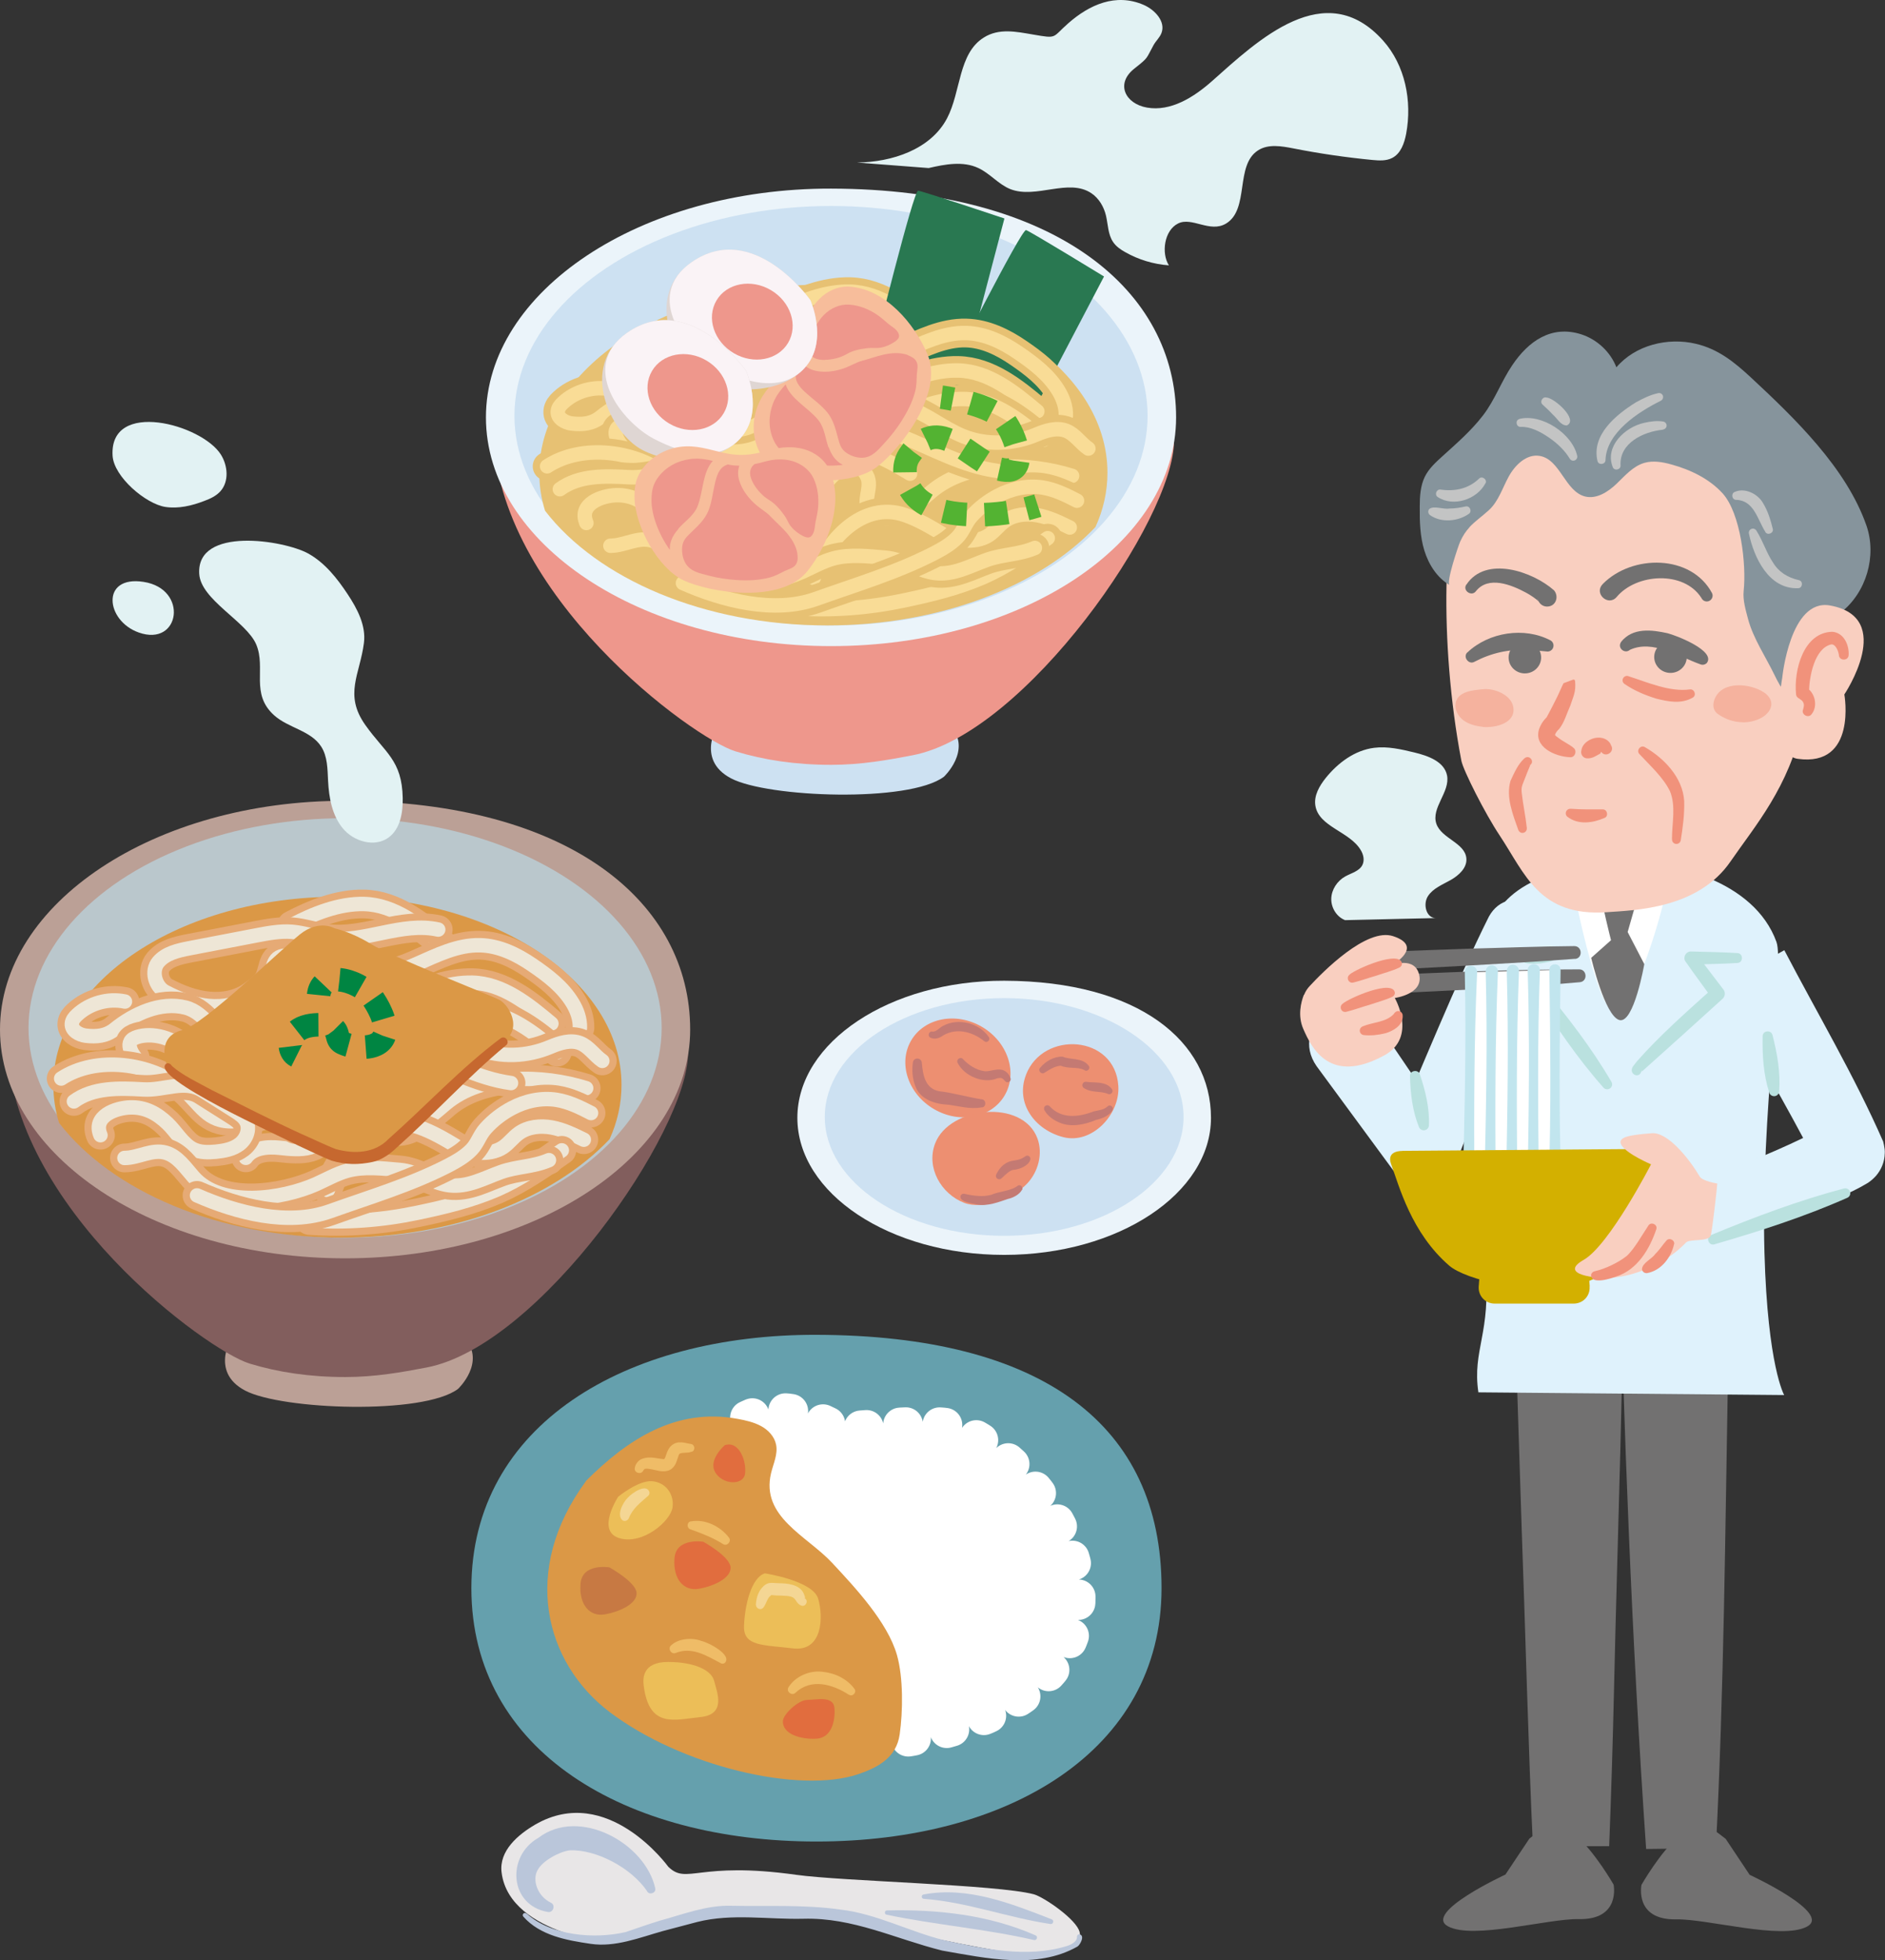
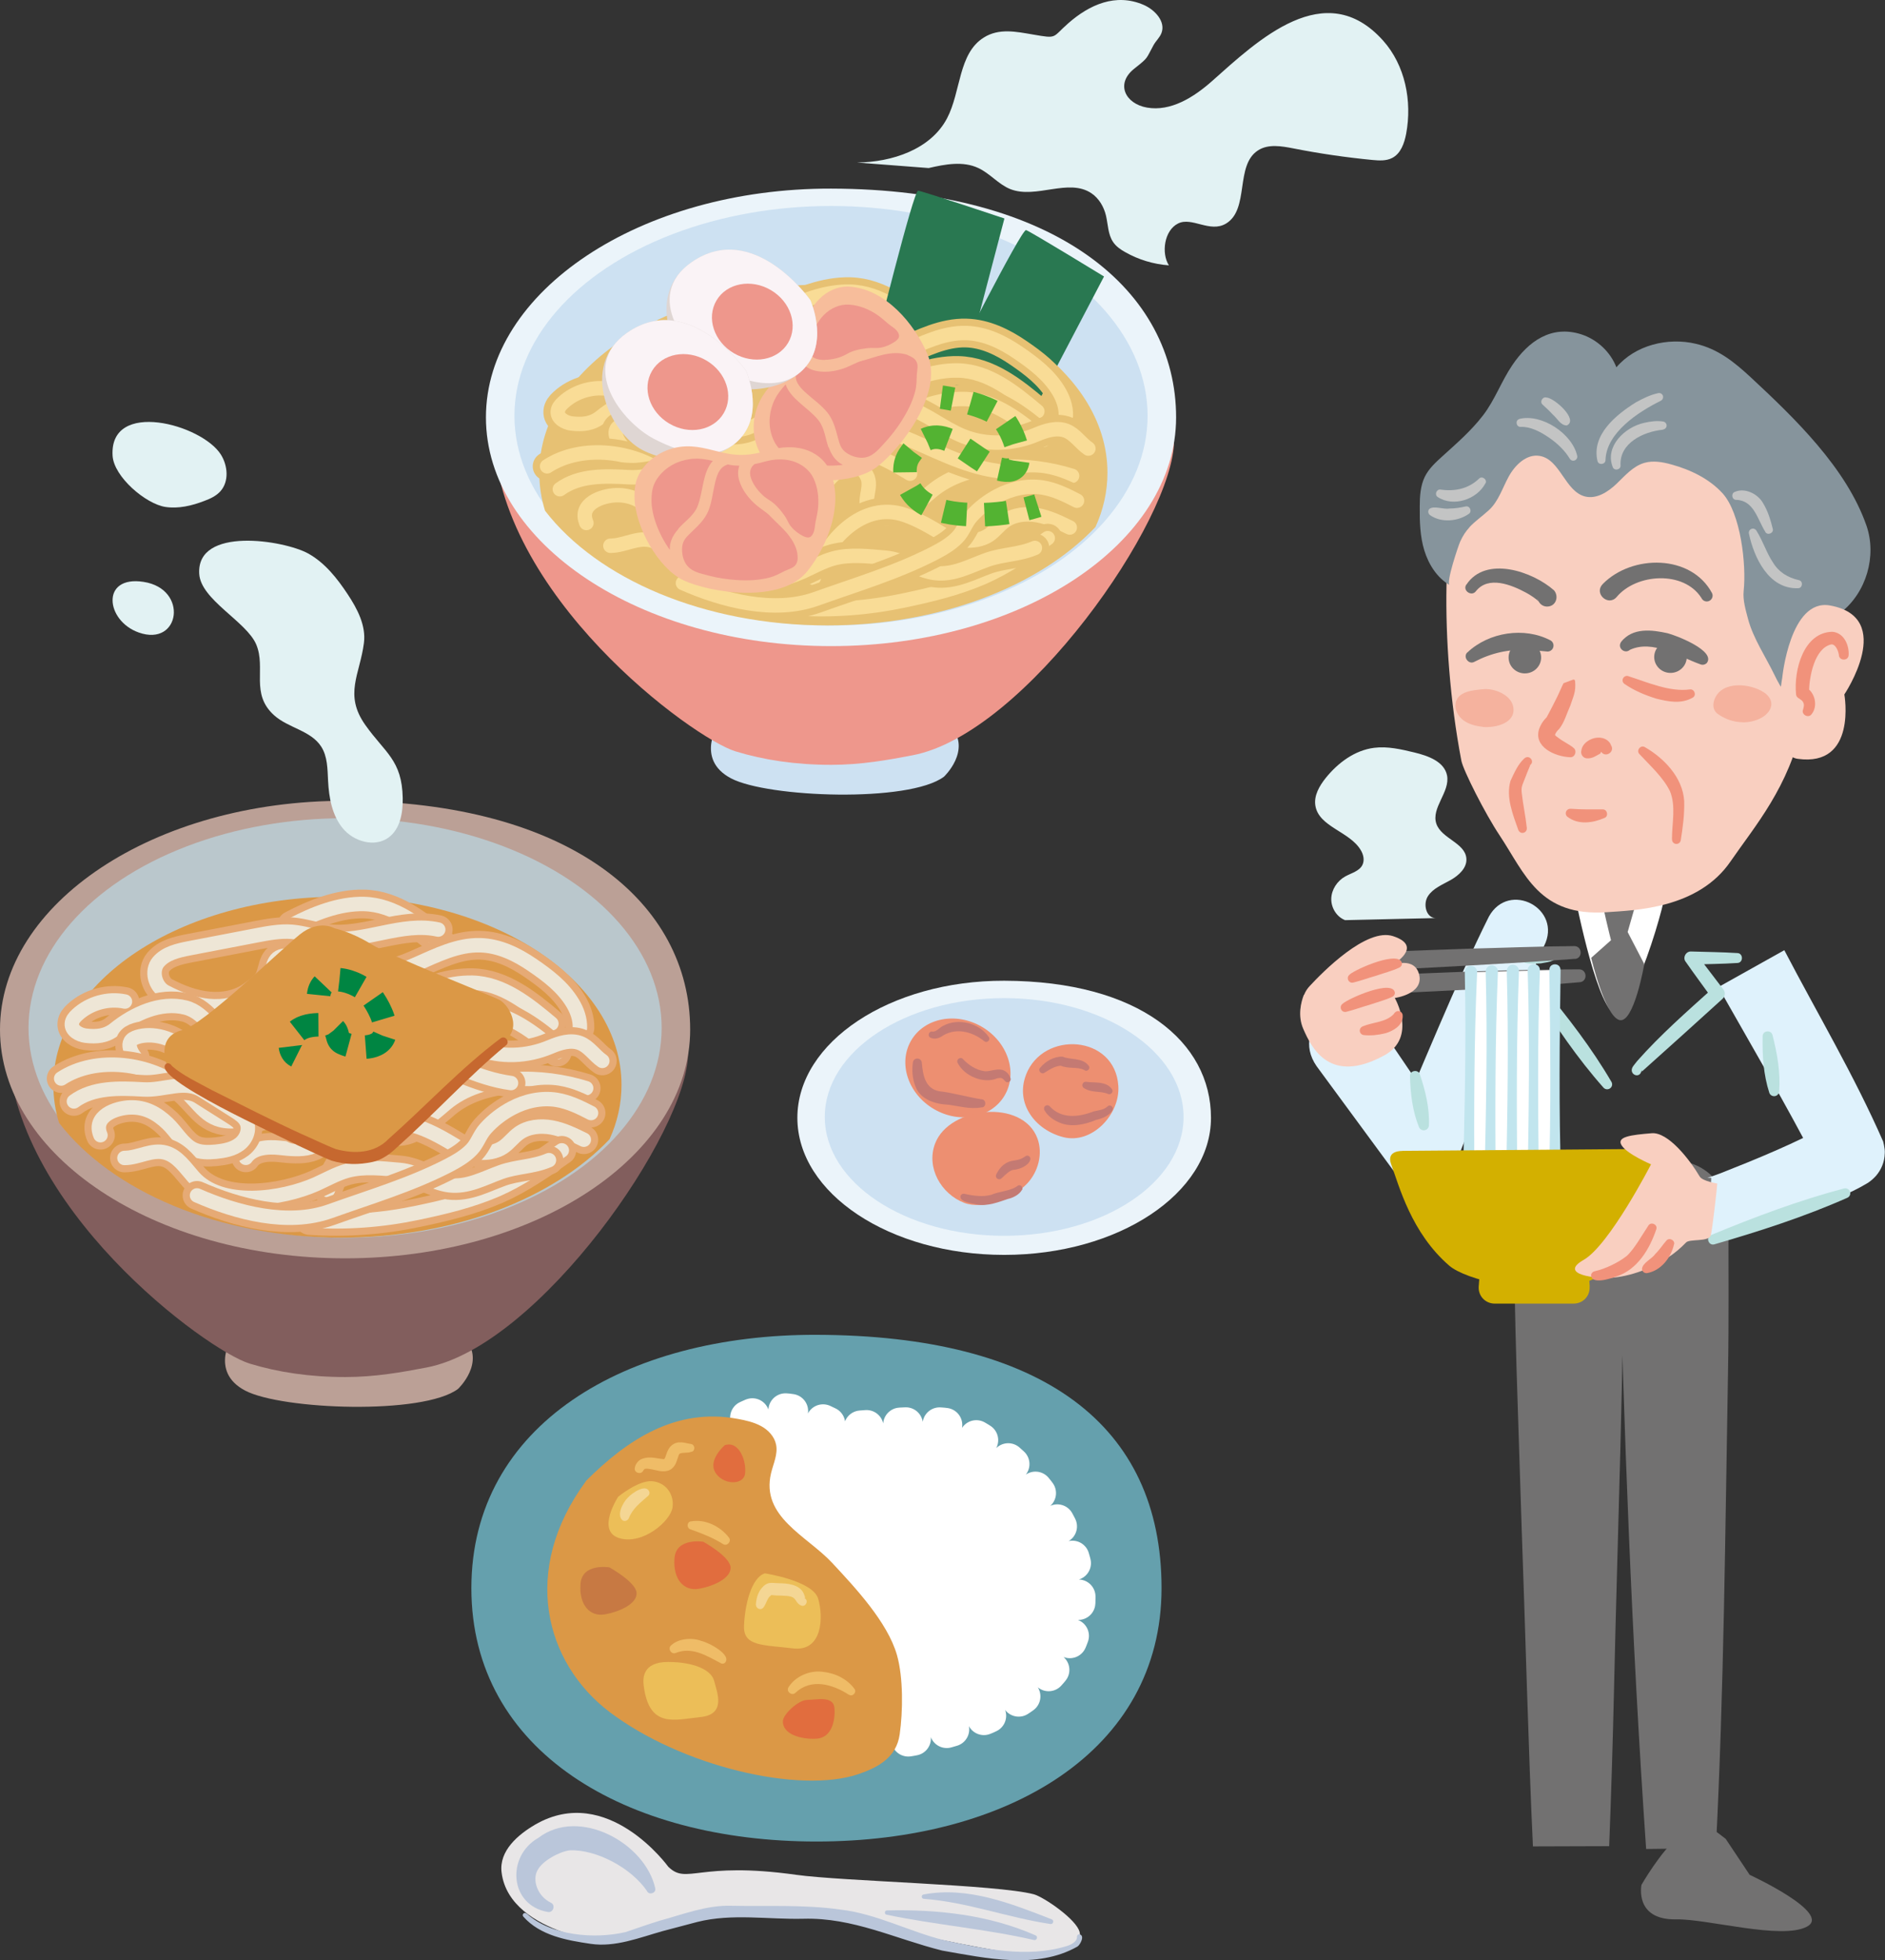
<svg xmlns="http://www.w3.org/2000/svg" id="_レイヤー_2" data-name="レイヤー 2" viewBox="0 0 154.04 160.16">
  <rect x="0" y="0" width="154.04" height="160.16" fill="#333333" stroke="none" />
  <defs>
    <style>
      .cls-1 {
        fill: #bac7cc;
      }

      .cls-2 {
        stroke: #fff;
        stroke-dasharray: .46 2.76;
        stroke-width: 2.79px;
      }

      .cls-2, .cls-3, .cls-4, .cls-5, .cls-6, .cls-7, .cls-8, .cls-9, .cls-10 {
        fill: none;
      }

      .cls-2, .cls-3, .cls-6, .cls-9, .cls-10 {
        stroke-linecap: round;
      }

      .cls-2, .cls-4, .cls-5, .cls-7, .cls-8 {
        stroke-miterlimit: 10;
      }

      .cls-11 {
        fill: #e7c173;
      }

      .cls-12 {
        fill: #727171;
      }

      .cls-13 {
        fill: #efbc67;
      }

      .cls-14 {
        fill: #f5b29e;
      }

      .cls-15 {
        fill: #c1e5ee;
      }

      .cls-16 {
        fill: #297851;
      }

      .cls-17 {
        fill: #db9846;
      }

      .cls-18 {
        fill: #65a0ad;
      }

      .cls-19 {
        fill: #e16d3e;
      }

      .cls-20 {
        fill: #ecbe58;
      }

      .cls-21 {
        fill: #dff2fc;
      }

      .cls-3 {
        stroke: #f9dc96;
      }

      .cls-3, .cls-6, .cls-9, .cls-10 {
        stroke-linejoin: round;
      }

      .cls-3, .cls-10 {
        stroke-width: 1.18px;
      }

      .cls-4 {
        stroke-dasharray: 1.9 1.46;
      }

      .cls-4, .cls-5, .cls-7, .cls-8 {
        stroke-width: 1.92px;
      }

      .cls-4, .cls-8 {
        stroke: #53b332;
      }

      .cls-22 {
        fill: #f7bd9b;
      }

      .cls-23 {
        fill: #c47a73;
      }

      .cls-24 {
        fill: #bae1df;
      }

      .cls-25 {
        fill: #bba096;
      }

      .cls-5, .cls-7 {
        stroke: #008542;
      }

      .cls-26 {
        fill: #86949c;
      }

      .cls-27 {
        fill: #ebf4fa;
      }

      .cls-28 {
        fill: #f1927b;
      }

      .cls-29 {
        fill: #fff;
      }

      .cls-30 {
        fill: #ed8f71;
      }

      .cls-31 {
        fill: #dfd6d3;
      }

      .cls-32 {
        fill: #cde1f2;
      }

      .cls-33 {
        fill: #f9cfc0;
      }

      .cls-6 {
        stroke: #e6aa75;
      }

      .cls-6, .cls-9 {
        stroke-width: 2.35px;
      }

      .cls-34 {
        fill: #825e5d;
      }

      .cls-35 {
        fill: #e2f2f3;
      }

      .cls-36 {
        fill: #e8e6e7;
      }

      .cls-37 {
        fill: #c3c4c4;
      }

      .cls-38 {
        fill: #c77943;
      }

      .cls-39 {
        fill: #c6682f;
      }

      .cls-40 {
        fill: #f4d694;
      }

      .cls-41 {
        fill: #faf3f6;
      }

      .cls-7 {
        stroke-dasharray: 1.85 1.42;
      }

      .cls-42 {
        fill: #d3b000;
      }

      .cls-43 {
        fill: #f1f9fe;
      }

      .cls-9 {
        stroke: #e7c173;
      }

      .cls-10 {
        stroke: #eee6d6;
      }

      .cls-44 {
        fill: #ee978c;
      }

      .cls-45 {
        fill: #bac6da;
      }
    </style>
  </defs>
  <g id="_内容" data-name="内容">
    <g>
      <g>
        <path class="cls-12" d="M134.52,151.07c-1.19-17.22-1.83-34.45-2.25-51.7,0,0,4.26,4.43,4.26,4.43l-8.55-.42,4.72-4.5c.03,12.51-.52,26.39-.8,38.97-.1,4.33-.23,8.66-.4,12.99l-6.23.02c-.36-7.48-.64-18.38-.92-25.97-.26-8.66-.64-17.32-.64-25.99,0-2.56,2.16-4.62,4.72-4.49,0,0,8.55.43,8.55.43h.07c2.36.12,4.2,2.09,4.2,4.43-.01,4.31.04,8.62-.04,12.93-.23,12.94-.33,25.87-.99,38.8,0,0-5.7.07-5.7.07h0Z" />
        <g>
          <g>
            <g>
              <path class="cls-21" d="M126.17,77.3c-2.23,4.85-5.25,12.84-7.27,17.9-.75,2.07-3.75,2.4-4.94.57,0,0-6.37-8.66-6.37-8.66-2.33-3.36,2.58-6.83,4.97-3.51,0,0,6.04,8.9,6.04,8.9l-4.94.57c2.33-5.37,5.4-12.97,8.01-18.18,1.65-2.98,6.05-.64,4.51,2.4h0Z" />
              <g>
                <g>
-                   <path class="cls-21" d="M120.81,113.75c-.51-3.46,1.06-4.85.57-10.1-1.3-13.81.49-27.92.49-27.92,0,0,.56-4.89,10.84-5.26,3.87-.14,10.64,1.46,12.46,6.49.66,1.83-1.3,13.98-.98,25.4.26,9.28,1.61,11.62,1.61,11.62l-25-.22Z" />
                  <path class="cls-29" d="M136.07,72.5c.51-.17-2.98,12.02-4.51,9.99-1.53-2.03-3.06-10.33-3.06-10.33" />
                  <path class="cls-12" d="M134.03,72.59l-1.02,3.56,1.36,2.62s-.85,4.91-2.04,4.57-2.3-5.08-2.3-5.08l1.62-1.44s-.85-3.3-.77-3.81,3.15-.42,3.15-.42Z" />
                </g>
                <path class="cls-29" d="M126.04,50.15c-.91-.19-1.76-.11-2.7-.17-.23-.03-.4-.25-.37-.48.26-.68,1.22-.66,1.84-.67.53.07,2.15.39,1.68,1.19-.11.14-.29.15-.44.13h0Z" />
              </g>
            </g>
            <g>
              <g>
                <g>
                  <path class="cls-33" d="M131.31,74.53c-5.53.38-6.67-3.12-8.76-6.27-1.19-1.78-2.98-5.33-3.13-6.11-1.86-9.76-1.47-20.56.28-23.28,3.14-4.88,10.41-5.47,11.5-5.6,8.44-1,14.62,5.43,15.83,14.17.46,3.33,1.08,7.69.26,11.68-1.07,5.17-3.9,8.39-5.87,11.26-2.64,3.85-7.75,3.99-10.12,4.15Z" />
                  <path class="cls-26" d="M120.08,43.09c-.29.31-.54.68-.76,1.17-.15.34-1.17,3.35-.86,3.54-1.03-.6-1.72-1.69-2.07-2.84s-.38-2.36-.37-3.56c0-.84.05-1.71.42-2.46.33-.66.89-1.17,1.43-1.66,1.18-1.07,2.35-2.08,3.32-3.34s1.49-2.77,2.39-4.1c1.31-1.95,3.19-3.31,5.65-2.52,1.29.42,2.37,1.43,2.86,2.69,1.54-1.81,4.19-2.47,6.5-1.92,1.82.43,3.13,1.49,4.47,2.73,3.58,3.33,7.83,7.41,9.47,12.14.85,2.48-.02,5.45-2.08,7.07-1.61,1.27-.48,4.04-1.14,5.88-.28.76-.55,2.51-1.77,2.08s-2.03-1.8-2.53-2.84c-.7-1.45-1.75-3.01-2.16-4.57-.19-.73-.44-1.54-.36-2.3.23-2.15-.24-6.35-1.73-7.98-1.09-1.19-2.61-1.92-4.17-2.35-.72-.2-1.5-.34-2.22-.13-.92.27-1.58,1.05-2.27,1.71s-1.62,1.26-2.55,1.04c-1.66-.4-2.04-3.04-3.73-3.32-1.06-.18-2,.73-2.52,1.67s-.84,2.04-1.63,2.76c-.6.55-1.15.91-1.61,1.42Z" />
                  <path class="cls-37" d="M124.15,34.23c1.84-.46,4.35,1.21,4.74,3.03.03.18-.1.35-.28.38-.14.02-.26-.05-.33-.16-.39-.66-1.03-1.28-1.75-1.76-.7-.48-1.52-.88-2.26-.84-.37.02-.47-.53-.12-.64h0Z" />
                  <path class="cls-37" d="M135.71,32.75c-1.86.92-4.43,2.61-4.51,4.82.02.37-.54.47-.65.12-.53-2.16,1.53-3.82,3.14-4.82.57-.31,1.16-.61,1.82-.75.18-.04.36.08.39.25.03.16-.05.32-.2.38h0Z" />
                  <path class="cls-37" d="M135.88,35.11c-1.59.16-3.55,1.09-3.45,2.91.03.37-.52.48-.64.14-.67-1.7,1.01-3.27,2.56-3.61.51-.12,1.04-.19,1.56-.11.18.03.31.2.28.38-.02.15-.15.26-.3.28h0Z" />
                  <path class="cls-37" d="M144.27,43.47c-.66-1.03-.93-2.6-2.41-2.63-.35-.02-.41-.54-.09-.65.82-.37,1.89.17,2.3.91.41.67.62,1.39.8,2.11.09.35-.42.56-.61.26h0Z" />
                  <path class="cls-37" d="M146.92,48.06c-2.39.08-3.59-2.52-4-4.46-.04-.18.07-.36.25-.4.14-.04.29.03.36.15.55.88.84,1.85,1.35,2.6.48.8,1.21,1.24,2.12,1.45.38.08.31.67-.07.66h0Z" />
                  <path class="cls-37" d="M126.37,32.48c.65.02,2.65,1.82,1.67,2.28-.52.01-.81-.62-1.15-.89-.26-.29-.54-.54-.83-.81-.26-.22-.01-.67.31-.58h0Z" />
                  <path class="cls-37" d="M121.38,39.5c-.69,1.31-2.61,1.95-3.89,1.11-.29-.19-.1-.66.23-.61,1.14.17,2.28-.06,3.13-.88.25-.28.72.06.54.38h0Z" />
                  <path class="cls-37" d="M120.04,41.98c-.9.63-2.27.76-3.19.1-.15-.12-.18-.33-.06-.48.33-.32,1.2.04,1.64-.05.44,0,.88-.07,1.34-.17.34-.08.55.4.27.6h0Z" />
                  <path class="cls-14" d="M121.14,59.38c-.55-.06-1.1-.2-1.54-.52s-.74-.87-.65-1.4c.16-.98,1.43-1.07,2.26-1.15.89-.09,2.24.44,2.44,1.4.3,1.39-1.5,1.79-2.51,1.68Z" />
                  <path class="cls-14" d="M142.42,59.01c-.68,0-1.36-.22-1.93-.6-.13-.08-.25-.18-.33-.3-.19-.27-.17-.64-.06-.95.57-1.57,2.94-1.35,4.09-.56.3.21.55.53.56.89.02.51-.4.95-.87,1.19-.45.23-.96.34-1.47.34Z" />
                  <path class="cls-12" d="M130.97,47.72c2.4-2.44,7.24-2.45,8.94.75.11.24,0,.52-.24.63-.24.11-.52,0-.63-.24-1.44-2.27-5.34-2.01-6.94-.07-.7.78-1.87-.32-1.13-1.06h0Z" />
                  <path class="cls-12" d="M119.83,47.77c1.59-2.4,5.42-1.08,7.16.46.4.46.2,1.23-.44,1.32-.42.07-.82-.22-.89-.64,0,.09.04.18.1.25-.2-.21-.7-.55-1.06-.74-1.21-.65-3.06-1.39-4.08-.13-.34.49-1.12-.02-.8-.52h0Z" />
                  <path class="cls-33" d="M150.72,56.75s1.06,5.93-3.81,5.25c-2.43-.34-1.27-6.6-1.27-6.6,0,0,.63-6.52,3.91-5.93,5.41.98,1.16,7.28,1.16,7.28Z" />
                  <path class="cls-28" d="M150.28,53.54c-.09-.55-.37-.93-.63-.89-1.38.31-1.8,2.66-1.82,3.87,0,0-.28-.38-.28-.38.79.41,1.02,1.56.5,2.2-.26.39-.89.04-.7-.38.1-.33.09-.52-.11-.73-.2-.17-.46-.23-.47-.52-.19-1.95.61-5.05,2.97-5.09.95.08,1.37,1.09,1.33,1.88,0,.5-.74.53-.8.04h0Z" />
                </g>
                <ellipse class="cls-12" cx="124.61" cy="53.72" rx="1.33" ry="1.3" />
                <ellipse class="cls-12" cx="136.51" cy="53.68" rx="1.33" ry="1.3" />
              </g>
              <path class="cls-12" d="M119.91,53.31c1.75-1.66,4.66-2.12,6.81-.98.23.14.3.44.16.67-.1.16-.28.25-.46.23-.5-.05-1.04-.1-1.56-.12-1.53-.09-3,.24-4.37.96-.47.27-.97-.4-.58-.77h0Z" />
              <path class="cls-12" d="M132.46,52.46c.96-1.22,2.55-1,3.82-.72.76.2,3.95,1.44,3.2,2.43-.14.14-.35.18-.52.11-1.8-.64-3.89-2.04-5.76-1.19-.43.38-1.06-.16-.73-.63h0Z" />
              <path class="cls-28" d="M131.14,66.82c-.96.42-2.17.61-3.07-.1-.15-.14-.16-.37-.02-.52.09-.1.22-.13.34-.12.86.07,1.72.05,2.6.05.36.01.47.54.15.69h0Z" />
              <path class="cls-28" d="M136.63,68.56c0-1.29.34-2.69-.16-3.91-.56-1.14-1.57-2.04-2.5-3.04-.28-.29.09-.77.44-.57,1.57.9,3.1,2.48,3.22,4.4.03,1.09-.11,2.15-.28,3.21-.03.2-.22.33-.41.3-.19-.03-.32-.2-.3-.39h0Z" />
              <path class="cls-28" d="M124.95,62.56c.12-.05.08-.04.1-.05.02-.01,0,0,0,.01-.13.3-.35.85-.47,1.17-.17.45-.29.6-.22,1.14.1.9.31,1.86.41,2.82.02.2-.12.38-.32.4-.16.02-.31-.08-.37-.22-.43-1.23-1.04-2.69-.64-4.04.3-.63.58-1.31,1.1-1.8.44-.43.98.31.41.57h0Z" />
              <path class="cls-28" d="M133.08,55.25c1.58.51,3.38,1.3,5.01,1.08.37-.06.57.47.25.66-.95.56-2.03.33-3,.09-.92-.29-1.79-.65-2.59-1.2-.16-.11-.21-.34-.09-.5.1-.14.27-.19.43-.13h0Z" />
              <g>
                <path class="cls-33" d="M128.23,55.7c.12.61-1.28,3.3-1.28,3.3,0,0-1.19,1.02-.17,1.69s1.53.68,1.53.68" />
                <path class="cls-28" d="M128.71,55.61c.1.92-.15,1.3-.39,2.05-.29.63-.47,1.34-.9,1.89-.13.11-.3.33-.33.44-.01.12-.05-.01.02.11.03.03.16.14.27.21.38.29.89.52,1.2.79.32.23.14.78-.25.77-1.25-.04-3.04-.84-2.55-2.32.18-.48.41-.76.73-1.06l-.17.21c.27-.5.55-1.03.8-1.54.15-.26.53-1.17.63-1.34,0,0,.78-.29.78-.29.07-.03.15.02.16.1h0Z" />
              </g>
              <g>
                <path class="cls-33" d="M131.25,61.15c-.18-.27-.6-.27-.9-.14s-.55.37-.86.49" />
                <path class="cls-28" d="M130.85,61.42c-.07.07-.03.13-.08.15-.33.17-.64.43-1.11.39-.31-.03-.52-.35-.43-.65.07-.64.93-1.16,1.65-1.02.28.04.66.25.77.6.35.52-.44,1.06-.8.54h0Z" />
              </g>
            </g>
            <g>
              <line class="cls-29" x1="124.65" y1="78.28" x2="127.04" y2="77.96" />
              <path class="cls-24" d="M124.6,77.88c.55-.28,2.85-.9,2.66.25-.24.49-.9.48-1.34.58-.4.02-.8.07-1.22-.02-.38-.07-.45-.63-.11-.8h0Z" />
            </g>
            <g>
              <line class="cls-29" x1="125.74" y1="80.87" x2="131.37" y2="88.64" />
              <path class="cls-24" d="M126.06,80.63c2.05,2.46,4.01,5,5.63,7.77.11.2.04.44-.16.55-.17.09-.37.05-.49-.08-2.13-2.4-3.93-5.05-5.63-7.77-.25-.41.35-.84.65-.47h0Z" />
            </g>
            <g>
              <line class="cls-29" x1="115.62" y1="87.82" x2="116.38" y2="92.04" />
              <path class="cls-24" d="M116.02,87.75c.46,1.37.81,2.76.75,4.22-.02.23-.23.4-.46.38-.15-.01-.28-.11-.34-.23-.55-1.34-.71-2.78-.75-4.22,0-.44.65-.55.8-.14h0Z" />
            </g>
            <path class="cls-21" d="M145.82,77.65c2.71,5.19,5.7,10.21,8.08,15.64,0,0,0,.03,0,.03-.05-.18.16.51.12.92-.02.7-.28,1.31-.69,1.8-.19.22-.44.44-.68.6-1.6.97-3.28,1.54-4.93,2.23-2.45.91-4.96,2.01-7.53,2.52-.16.01-.36.03-.53.02,0,0,.18-5.18.18-5.18-.07,0-.14,0-.22,0h-.08s-.05.01-.05.01l.07-.02c.2-.05.88-.3,1.09-.38,2.87-1.13,6.17-2.49,8.73-3.91-.53.41-.77.77-.99,1.46-.15.42-.11,1.22.02,1.56,0,0-.02,0-.02,0-2.47-4.78-5.28-9.55-7.97-14.3,0,0,5.38-3.01,5.38-3.01h0Z" />
            <path class="cls-24" d="M141.98,78.68c-1.26.08-2.53.09-3.79.13l.43-.85c.75.95,1.47,1.92,2.21,2.88.19.24.15.58-.08.78-1.83,1.67-4.69,4.24-6.51,5.87,0,0-.09.09-.09.09.03-.03.03-.09,0-.13-.13.8-1.19.29-.66-.38.06-.08.23-.29.29-.37,1.89-2.14,4.06-4.04,6.18-5.95,0,0-.08.78-.08.78-.71-.98-1.43-1.95-2.12-2.94-.28-.33,0-.87.43-.85,1.26.04,2.53.05,3.79.13.49.02.49.79,0,.81h0Z" />
          </g>
          <g>
            <line class="cls-29" x1="144.44" y1="84.58" x2="144.99" y2="89.25" />
            <path class="cls-24" d="M144.84,84.54c.39,1.53.67,3.08.55,4.66-.03.23-.24.39-.47.36-.16-.02-.28-.13-.33-.26-.49-1.51-.58-3.08-.55-4.66.02-.44.68-.51.8-.09h0Z" />
          </g>
          <g>
            <line class="cls-29" x1="139.95" y1="101.29" x2="150.84" y2="97.48" />
            <path class="cls-24" d="M139.82,100.91c3.56-1.47,7.16-2.83,10.88-3.81.22-.05.44.08.49.3.05.19-.05.38-.22.46-3.52,1.56-7.19,2.74-10.88,3.81-.47.13-.72-.58-.27-.76h0Z" />
          </g>
        </g>
      </g>
      <g>
        <path class="cls-12" d="M128.71,78.34c-4.96.38-12.13.73-17.17,1,0,0,.73-.8.73-.8l.1,1.91-.8-.73,8.74-.35c2.91-.1,5.83-.17,8.74-.17.65,0,.71.99.05,1.05-5.04.46-12.33.76-17.46,1.01,0,0-.77.04-.77.04l-.04-.77c-.03-.54-.1-2.17-.13-2.68l.76-.03,8.59-.31c2.87-.07,5.73-.19,8.6-.21.66,0,.71,1,.05,1.05h0Z" />
        <path class="cls-33" d="M106.57,81.28c.11-.28.27-.52.47-.73,1-1.08,4.62-4.79,6.81-4.06,2.57.85-.09,2.36-.09,2.36,0,0,1.88-.74,2.22.82s-2,1.87-2,1.87c0,0,1.86,3.21-.86,4.69-4.44,2.42-5.93-.58-6.62-2.17-.47-1.08-.18-2.19.05-2.78Z" />
        <g>
          <path class="cls-33" d="M109.86,82.34c1.07-.52,2.68-1.05,3.85-1.25" />
          <path class="cls-28" d="M109.7,82.02c.53-.47,4.18-2.06,4.29-.89-.01.14-.09.25-.21.31-.61.29-1.24.44-1.87.66-.64.18-1.25.41-1.9.57-.2.05-.39-.07-.44-.27-.04-.15.02-.3.14-.38h0Z" />
        </g>
        <g>
          <path class="cls-33" d="M111.41,84.21c.71-.12,2.77-.26,2.85-1.34" />
          <path class="cls-28" d="M111.35,83.86c.91-.37,1.89-.32,2.55-1.01.11-.21.37-.33.58-.17.08.06.12.14.14.23.1.84-.76,1.32-1.4,1.51-.61.15-1.21.21-1.77.15-.2-.02-.35-.2-.33-.4.01-.14.11-.26.23-.31h0Z" />
        </g>
        <g>
          <path class="cls-33" d="M110.43,79.96c1.07-.52,2.68-1.05,3.85-1.25" />
          <path class="cls-28" d="M110.28,79.63c.53-.47,4.18-2.06,4.29-.89-.01.14-.09.25-.21.31-.61.29-1.24.44-1.87.66-.64.18-1.25.41-1.9.57-.2.05-.39-.07-.44-.27-.04-.15.02-.3.14-.38h0Z" />
        </g>
      </g>
      <polyline class="cls-29" points="120 96.33 120.19 79.44 127.07 79.25 127.07 96.33" />
      <g>
        <path class="cls-15" d="M127.53,79.25c-.08,5.7-.15,11.39.04,17.09.01.28-.2.51-.48.52-.28.01-.51-.2-.52-.48.19-5.71.12-11.42.04-17.13-.01-.61.92-.62.91,0h0Z" />
        <g>
          <line class="cls-43" x1="125.3" y1="96.33" x2="125.35" y2="79.29" />
          <path class="cls-15" d="M124.84,96.33c.09-5.68.18-11.36,0-17.04-.02-.65.97-.7,1-.04-.21,5.69-.15,11.39-.09,17.08,0,.61-.93.61-.91,0h0Z" />
        </g>
        <g>
          <line class="cls-43" x1="123.54" y1="96.33" x2="123.63" y2="79.34" />
          <path class="cls-15" d="M123.08,96.33c.11-5.66.21-11.33.05-16.99,0-.28.21-.51.48-.52.28,0,.51.21.52.48-.22,5.68-.19,11.35-.14,17.03,0,.61-.93.61-.91,0h0Z" />
        </g>
        <g>
          <line class="cls-43" x1="121.77" y1="96.33" x2="121.91" y2="79.39" />
          <path class="cls-15" d="M121.31,96.33c.13-5.65.25-11.3.1-16.94,0-.28.21-.51.48-.52.28,0,.51.21.52.48-.24,5.66-.22,11.32-.19,16.99,0,.61-.93.61-.91,0h0Z" />
        </g>
        <g>
          <line class="cls-43" x1="120" y1="96.33" x2="120.19" y2="79.44" />
          <path class="cls-15" d="M119.55,96.33c.14-5.63.28-11.26.15-16.9,0-.28.21-.51.49-.52.28,0,.51.21.52.49-.26,5.64-.25,11.29-.23,16.94,0,.61-.93.61-.91-.01h0Z" />
        </g>
      </g>
      <g>
        <path class="cls-42" d="M114.59,94.03l21.7-.17s1.05-.18.83.82c-.3,1.3-1.38,3.93-2.98,6.62-.4.66-2.52,3.05-5.22,3.64-4.06.89-9.15-.38-10.49-1.53-3.1-2.68-4.09-6.49-4.75-8.3-.42-1.14.92-1.07.92-1.07Z" />
        <path class="cls-42" d="M129.9,105.1c.06.78-.53,1.41-1.31,1.41h-6.44c-.78,0-1.37-.64-1.31-1.41l.12-1.58c.06-.78.74-1.41,1.52-1.41h5.79c.78,0,1.46.64,1.52,1.41l.12,1.58Z" />
        <path class="cls-33" d="M140.34,96.7s-1.21-.19-1.44-.57c-.81-1.37-2.58-3.66-3.93-3.54-1.72.14-2.92.29-2.44,1.01s2.39,1.53,2.39,1.53c0,0-3.4,6.61-5.51,7.81s1.05,1.58,2.49,1.44,4.02-.91,5.89-2.87c.29-.3,1.84-.03,2.01-.57.13-.41.54-4.13.53-4.21Z" />
        <g>
          <path class="cls-33" d="M136.46,101.53s-.57,1.53-2.01,2.16" />
          <path class="cls-28" d="M136.8,101.66c-.24,1.09-1.06,2.16-2.21,2.36-.21.02-.39-.12-.41-.33.04-.52.82-.83,1.09-1.24.33-.31.59-.73.9-1.08.22-.29.71-.05.64.29h0Z" />
        </g>
        <g>
          <path class="cls-33" d="M135.02,100.29s-1.01,2.16-1.87,2.83c0,0-1.53,1.1-2.83,1.1" />
          <path class="cls-28" d="M135.35,100.44c-.55,1.62-1.53,3.28-3.25,3.85-.43.16-2.06.71-2.08-.11.02-.16.14-.28.28-.31.87-.19,1.95-.71,2.63-1.25.6-.53,1.3-1.78,1.77-2.48.21-.36.79-.09.65.3h0Z" />
        </g>
      </g>
      <path class="cls-35" d="M109.92,75.18c-.7-.27-1.15-1.02-1.13-1.76s.49-1.45,1.14-1.81c.5-.28,1.16-.43,1.41-.95.18-.38.08-.84-.14-1.2-.9-1.53-3.43-1.89-3.71-3.64-.13-.82.33-1.61.85-2.26,1-1.24,2.37-2.26,3.95-2.46,1.1-.14,2.21.12,3.29.38,1.12.27,2.44.74,2.67,1.87.27,1.36-1.32,2.65-.87,3.96.42,1.21,2.34,1.55,2.45,2.82.07.77-.61,1.39-1.28,1.77s-1.44.67-1.86,1.32-.15,1.77.62,1.79" />
    </g>
    <g>
      <path class="cls-32" d="M58.75,59.04s-2,2.99,1,4.56,14.54,2,17.39-.14c0,0,2.28-2.14.57-4.13s-18.96-.29-18.96-.29Z" />
      <path class="cls-44" d="M95.94,36.02c0,6.38-12.15,23.94-21.37,25.69-2.03.39-4.21.78-6.64.78-2.9,0-5.5-.39-7.82-1.1-3.47-1.05-19.52-12.77-19.8-26.18-.26-12.23,11.94-19.46,27.12-19.46s28.5,8.04,28.5,20.27Z" />
      <path class="cls-27" d="M96.11,34.1c0,10.32-12.63,18.69-28.2,18.69s-28.2-8.37-28.2-18.69,12.63-18.72,28.2-18.69c18.44.04,28.2,8.37,28.2,18.69Z" />
      <ellipse class="cls-32" cx="67.91" cy="33.97" rx="25.87" ry="17.14" />
      <path class="cls-11" d="M67.29,23.25c-12.82,0-23.22,6.89-23.22,15.38,0,1.06.16,2.1.47,3.1,4.28,5.56,12.99,9.37,23.06,9.37,9.24,0,17.34-3.21,21.92-8.04.64-1.4.98-2.89.98-4.44,0-8.5-10.39-15.38-23.22-15.38Z" />
      <g>
        <path class="cls-9" d="M63.55,25.56c1.78-.94,3.87-1.78,5.91-1.73,2.47.06,4.57,1.74,6.46,3.34" />
        <path class="cls-3" d="M63.55,25.56c1.78-.94,3.87-1.78,5.91-1.73,2.47.06,4.57,1.74,6.46,3.34" />
      </g>
      <g>
        <path class="cls-9" d="M66.37,30.33c-.38-.54-.77-1.07-1.27-1.5s-1.11-.75-1.77-.78c-1.46-.07-1.19.99-1.64,1.93-.26.56-.89.97-1.39,1.33-1.01.73-2.32.98-3.56.86s-2.43-.57-3.53-1.15c-.83-.44-1.17-1.72-.56-2.44s1.6-.94,2.52-1.12c1.84-.35,3.68-.71,5.52-1.06.94-.18,1.9-.36,2.86-.29,1,.08,1.95.43,2.94.55,3.02.37,6.06-1.39,9.03-.73" />
        <path class="cls-3" d="M66.37,30.33c-.38-.54-.77-1.07-1.27-1.5s-1.11-.75-1.77-.78c-1.46-.07-1.19.99-1.64,1.93-.26.56-.89.97-1.39,1.33-1.01.73-2.32.98-3.56.86s-2.43-.57-3.53-1.15c-.83-.44-1.17-1.72-.56-2.44s1.6-.94,2.52-1.12c1.84-.35,3.68-.71,5.52-1.06.94-.18,1.9-.36,2.86-.29,1,.08,1.95.43,2.94.55,3.02.37,6.06-1.39,9.03-.73" />
      </g>
      <path class="cls-16" d="M71.46,28.46s3.19-12.92,3.57-12.88,7.05,2.27,7.05,2.27l-3.62,13.77-7.01-3.16Z" />
      <path class="cls-16" d="M77.48,30.55s6-11.87,6.37-11.75,6.37,3.79,6.37,3.79l-6.61,12.61-6.12-4.65Z" />
      <g>
        <path class="cls-9" d="M87.1,33.96c.02-.72-.23-1.42-.6-2.03-.8-1.32-2.03-2.25-3.29-3.11s-2.7-1.57-4.26-1.61c-1.83-.05-3.54.81-5.22,1.55-2.17.96-3.88,1.21-6.17.68-1.57-.37-3.2-.2-3.83,1.51-.23.63-.16,1.34-.35,1.99-.4,1.37-1.9,2.13-3.31,2.32-.43.06-.87.07-1.28-.06-1.57-.53-2.24-2.48-3.93-2.9-2.03-.51-4.21.51-5.76,1.76-.7.57-1.5.65-2.39.54-.55-.07-1.17-.43-1.13-.98.02-.29.22-.53.43-.72,1.03-.96,2.54-1.38,3.91-1.09" />
        <path class="cls-3" d="M87.1,33.96c.02-.72-.23-1.42-.6-2.03-.8-1.32-2.03-2.25-3.29-3.11s-2.7-1.57-4.26-1.61c-1.83-.05-3.54.81-5.22,1.55-2.17.96-3.88,1.21-6.17.68-1.57-.37-3.2-.2-3.83,1.51-.23.63-.16,1.34-.35,1.99-.4,1.37-1.9,2.13-3.31,2.32-.43.06-.87.07-1.28-.06-1.57-.53-2.24-2.48-3.93-2.9-2.03-.51-4.21.51-5.76,1.76-.7.57-1.5.65-2.39.54-.55-.07-1.17-.43-1.13-.98.02-.29.22-.53.43-.72,1.03-.96,2.54-1.38,3.91-1.09" />
      </g>
      <g>
        <path class="cls-9" d="M72.4,32c1.78-.94,3.87-1.78,5.91-1.73,2.47.06,4.57,1.74,6.46,3.34" />
        <path class="cls-3" d="M72.4,32c1.78-.94,3.87-1.78,5.91-1.73,2.47.06,4.57,1.74,6.46,3.34" />
      </g>
      <g>
        <path class="cls-9" d="M72.89,34.33c1.78-.94,3.87-1.78,5.91-1.73,2.47.06,4.57,1.74,6.46,3.34" />
        <path class="cls-3" d="M72.89,34.33c1.78-.94,3.87-1.78,5.91-1.73,2.47.06,4.57,1.74,6.46,3.34" />
      </g>
      <g>
        <path class="cls-9" d="M70.01,32.88c-.45,0-.93,0-1.31-.23-.23-.14-.4-.35-.58-.55-1.14-1.22-2.68-.71-3.34.81-.25.57-.29,1.22-.56,1.78s-.89.97-1.39,1.33c-1.01.73-2.32.98-3.56.86s-2.43-.57-3.53-1.15" />
        <path class="cls-3" d="M70.01,32.88c-.45,0-.93,0-1.31-.23-.23-.14-.4-.35-.58-.55-1.14-1.22-2.68-.71-3.34.81-.25.57-.29,1.22-.56,1.78s-.89.97-1.39,1.33c-1.01.73-2.32.98-3.56.86s-2.43-.57-3.53-1.15" />
      </g>
      <g>
        <path class="cls-9" d="M50.76,36.36s-1.01-1.18,0-1.6,2.86-.25,4.21,1.09c1.52,1.52,2.06,3.08,4.58,2.95,1.09-.06,2.18-.28,3.16-.77.94-.47,1.76-1.17,2.46-1.95.69-.76,1.31-1.87,2.19-2.4.93-.57,2.22-.65,3.28-.71,1.15-.06,2.31-.04,3.41.3,1.67.51,3.04,1.72,4.66,2.37,1.93.77,4.09.66,5.97-.13.78-.33,1.67-.62,2.46-.31.72.29,1.16,1.01,1.8,1.45" />
        <path class="cls-3" d="M50.76,36.36s-1.01-1.18,0-1.6,2.86-.25,4.21,1.09c1.52,1.52,2.06,3.08,4.58,2.95,1.09-.06,2.18-.28,3.16-.77.94-.47,1.76-1.17,2.46-1.95.69-.76,1.31-1.87,2.19-2.4.93-.57,2.22-.65,3.28-.71,1.15-.06,2.31-.04,3.41.3,1.67.51,3.04,1.72,4.66,2.37,1.93.77,4.09.66,5.97-.13.78-.33,1.67-.62,2.46-.31.72.29,1.16,1.01,1.8,1.45" />
      </g>
      <g>
        <path class="cls-9" d="M59.8,44.57c.58-.83,1.76-.93,2.76-.82,1.68.19,3.7.36,3.81-1.9.08-1.56,3.05-5.53,4.45-3.02.58,1.03-.55,2.24.41,3.17,1.4,1.37,3.86-.98,4.91-1.86,3.02-2.51,7.92-2.37,11.47-1.26" />
        <path class="cls-3" d="M59.8,44.57c.58-.83,1.76-.93,2.76-.82,1.68.19,3.7.36,3.81-1.9.08-1.56,3.05-5.53,4.45-3.02.58,1.03-.55,2.24.41,3.17,1.4,1.37,3.86-.98,4.91-1.86,3.02-2.51,7.92-2.37,11.47-1.26" />
      </g>
      <g>
        <path class="cls-9" d="M44.71,38.1c2.86-1.88,7.36-1.3,9.91.84,1.48,1.24,1.98,2.77,4.21,2.65,1.07-.06,2.14-.28,3.1-.77.92-.47,1.72-1.17,2.42-1.95.74-.83,1.38-2,2.23-2.69,2.03-1.66,4.8-1.42,7.07-.53,2.57,1.02,5.04,2.44,7.82,2.82" />
        <path class="cls-3" d="M44.71,38.1c2.86-1.88,7.36-1.3,9.91.84,1.48,1.24,1.98,2.77,4.21,2.65,1.07-.06,2.14-.28,3.1-.77.92-.47,1.72-1.17,2.42-1.95.74-.83,1.38-2,2.23-2.69,2.03-1.66,4.8-1.42,7.07-.53,2.57,1.02,5.04,2.44,7.82,2.82" />
      </g>
      <g>
        <path class="cls-9" d="M63.81,42.26c.94-2.95,3.95-6.36,7.45-5.14,1.1.38,2.11.98,3.11,1.58" />
        <path class="cls-3" d="M63.81,42.26c.94-2.95,3.95-6.36,7.45-5.14,1.1.38,2.11.98,3.11,1.58" />
      </g>
      <g>
        <path class="cls-9" d="M66.5,47.22c.94-2.95,3.95-6.36,7.45-5.14,1.1.38,2.11.98,3.11,1.58.61.37,1.01.43,1.72.49s1.46-.04,2.05-.44c.47-.32.81-.8,1.27-1.13.76-.55,1.77-.65,2.7-.48s1.78.59,2.62,1" />
        <path class="cls-3" d="M66.5,47.22c.94-2.95,3.95-6.36,7.45-5.14,1.1.38,2.11.98,3.11,1.58.61.37,1.01.43,1.72.49s1.46-.04,2.05-.44c.47-.32.81-.8,1.27-1.13.76-.55,1.77-.65,2.7-.48s1.78.59,2.62,1" />
      </g>
      <g>
        <path class="cls-9" d="M65,49.7c2.96.2,5.92-.02,8.82-.63,2.2-.46,4.4-.99,6.49-1.89,1.9-.83,3.61-2.02,5.31-3.21" />
        <path class="cls-3" d="M65,49.7c2.96.2,5.92-.02,8.82-.63,2.2-.46,4.4-.99,6.49-1.89,1.9-.83,3.61-2.02,5.31-3.21" />
      </g>
      <g>
        <path class="cls-9" d="M47.92,42.73c-.67-1.57,1.28-2.24,2.43-2.27,1.23-.04,2.19.49,3.05,1.31.67.63,1.25,1.68,2.09,2.1.57.28,1.23.27,1.86.21.68-.07,1.39-.2,1.94-.62s.86-1.2.56-1.82c-.19-.39-.57-.64-.93-.87-.88-.56-1.76-1.12-2.64-1.67-1.49-.95-3.12,0-4.88-.11-1.95-.11-4.08-.18-5.65.98" />
        <path class="cls-3" d="M47.92,42.73c-.67-1.57,1.28-2.24,2.43-2.27,1.23-.04,2.19.49,3.05,1.31.67.63,1.25,1.68,2.09,2.1.57.28,1.23.27,1.86.21.68-.07,1.39-.2,1.94-.62s.86-1.2.56-1.82c-.19-.39-.57-.64-.93-.87-.88-.56-1.76-1.12-2.64-1.67-1.49-.95-3.12,0-4.88-.11-1.95-.11-4.08-.18-5.65.98" />
      </g>
      <g>
        <path class="cls-9" d="M84.57,44.77c-1.31.56-2.63.51-3.91.97-1.38.49-2.73,1.27-4.25,1.08-1.41-.18-2.6-1.13-4.02-1.25s-2.93-.31-4.29.06c-.9.25-1.71.72-2.56,1.1-2.78,1.23-7.76,1.97-10.02-.59-.65-.73-1.28-1.7-2.27-1.98-1.12-.32-2.23.43-3.37.43" />
        <path class="cls-3" d="M84.57,44.77c-1.31.56-2.63.51-3.91.97-1.38.49-2.73,1.27-4.25,1.08-1.41-.18-2.6-1.13-4.02-1.25s-2.93-.31-4.29.06c-.9.25-1.71.72-2.56,1.1-2.78,1.23-7.76,1.97-10.02-.59-.65-.73-1.28-1.7-2.27-1.98-1.12-.32-2.23.43-3.37.43" />
      </g>
      <g>
        <path class="cls-9" d="M88.01,40.91c-.9-.47-1.83-.92-2.83-1.08-1.24-.19-2.53.09-3.64.68-.8.42-1.55,1-2.15,1.67-.49.54-.65,1.2-1.15,1.72-.54.56-1.23.95-1.92,1.31-3.07,1.58-6.42,2.57-9.63,3.72-3.46,1.24-7.66.13-10.88-1.29" />
        <path class="cls-3" d="M88.01,40.91c-.9-.47-1.83-.92-2.83-1.08-1.24-.19-2.53.09-3.64.68-.8.42-1.55,1-2.15,1.67-.49.54-.65,1.2-1.15,1.72-.54.56-1.23.95-1.92,1.31-3.07,1.58-6.42,2.57-9.63,3.72-3.46,1.24-7.66.13-10.88-1.29" />
      </g>
      <g>
        <path class="cls-22" d="M61.93,33.13c-.45,1.14-.47,2.44.03,3.57.11.25.25.49.42.71.33.43.81.75,1.28,1.01,2.08,1.14,6.05,1.15,7.93-.22s5.57-6.02,4.2-9.26c-1.06-2.5-3.44-5.32-6.36-5.52-.92-.06-1.83.35-2.48,1.01s-1.05,1.52-1.27,2.42c-.29,1.22-.58,2.17-1.37,3.15-.75.92-1.67,1.67-2.21,2.75-.06.13-.12.25-.17.39Z" />
        <path class="cls-44" d="M67.41,29.4c.62-.01,1.27-.17,1.8-.48.54-.31,1.12-.41,1.73-.48.36-.04.7.03,1.05-.04.42-.08.82-.26,1.16-.5.15-.11.31-.25.32-.44,0-.11-.04-.22-.1-.32-.19-.31-.52-.46-.79-.69-.31-.27-.61-.54-.96-.77-.67-.44-1.43-.74-2.23-.79-.76-.05-1.52.29-2.06.84-.54.54-.88,1.26-1.05,2.01-.07.29-.14.56-.22.82.11.66.69.86,1.35.85Z" />
        <path class="cls-44" d="M67.7,36.55c-.26-.74-.32-1.6-.83-2.23-.79-.99-2.26-1.7-2.67-2.91-.34.38-.66.77-.89,1.23-.05.1-.1.21-.14.32-.37.95-.39,2.03.03,2.96.09.21.21.41.35.59.28.36.67.62,1.07.84,1.08.59,2.76.82,4.26.63-.56-.27-.93-.78-1.16-1.44Z" />
        <path class="cls-44" d="M74.17,29c-.62-.22-1.33-.17-1.98-.02-.58.13-1.14.34-1.72.49-.49.13-.87.38-1.34.56-.77.3-1.69.45-2.5.26-.43-.1-.77-.3-1.03-.58-.12.22-.27.44-.44.65-.04.05-.08.09-.12.13,0,.04.01.08,0,.12-.1.65.47,1.18.91,1.57.56.5,1.18.93,1.65,1.51.49.6.67,1.33.87,2.06.15.55.24.96.76,1.29.37.23.8.37,1.23.36.8-.02,1.29-.63,1.79-1.17s1-1.17,1.41-1.81c.48-.76.91-1.58,1.13-2.46.12-.46.11-.89.13-1.36.02-.39.17-.79-.08-1.14-.1-.15-.25-.25-.41-.33-.09-.05-.18-.08-.27-.12Z" />
      </g>
      <g>
        <path class="cls-31" d="M66.22,24.52s-4.64-6.6-9.7-3.1c-4.02,2.79-1.34,8.25,1.24,9.59s6.4,1.03,8.15-1.13.31-5.36.31-5.36Z" />
        <path class="cls-41" d="M66.22,24.52s-4.64-6.6-9.7-3.1c-4.02,2.79-.41,7.32,2.17,8.67s5.47,1.96,7.22-.21.31-5.36.31-5.36Z" />
        <ellipse class="cls-44" cx="61.47" cy="26.28" rx="2.99" ry="3.4" transform="translate(7.58 65.83) rotate(-59.42)" />
      </g>
      <g>
        <path class="cls-31" d="M60.96,30.28s-4.64-6.6-9.7-3.1c-4.02,2.79-1.34,8.25,1.24,9.59s6.4,1.03,8.15-1.13.31-5.36.31-5.36Z" />
        <path class="cls-41" d="M60.96,30.28s-4.64-6.6-9.7-3.1c-4.02,2.79-.41,7.32,2.17,8.67s5.47,1.96,7.22-.21.31-5.36.31-5.36Z" />
        <ellipse class="cls-44" cx="56.21" cy="32.03" rx="2.99" ry="3.4" transform="translate(.04 64.13) rotate(-59.42)" />
      </g>
      <g>
        <path class="cls-22" d="M55.65,36.5c-1.21.15-2.36.76-3.11,1.75-.17.22-.31.46-.42.71-.22.5-.27,1.07-.27,1.61,0,2.37,1.91,5.86,4.02,6.85s7.96,1.97,10.14-.79c1.68-2.13,3-5.58,1.77-8.24-.39-.84-1.19-1.44-2.08-1.69s-1.84-.19-2.73.06c-1.2.33-2.18.54-3.42.32-1.17-.21-2.27-.65-3.47-.61-.14,0-.28.02-.42.03Z" />
        <path class="cls-44" d="M61.56,39.5c.31.54.76,1.03,1.29,1.35.53.33.9.78,1.26,1.28.21.29.31.63.54.9.27.33.62.59,1,.78.17.08.37.15.54.07.1-.05.17-.14.23-.24.18-.32.16-.68.23-1.02.08-.4.18-.8.21-1.21.06-.79-.04-1.61-.38-2.33-.32-.69-.99-1.19-1.73-1.41-.74-.21-1.53-.16-2.27.05-.29.08-.56.15-.82.2-.52.41-.42,1.02-.09,1.59Z" />
        <path class="cls-44" d="M55.43,43.2c.52-.59,1.25-1.06,1.56-1.8.48-1.17.4-2.8,1.26-3.74-.49-.12-.99-.21-1.51-.18-.12,0-.23.01-.35.03-1.01.13-1.96.63-2.58,1.45-.14.18-.26.38-.35.59-.18.42-.22.89-.22,1.34,0,1.23.62,2.82,1.5,4.04-.04-.62.23-1.19.7-1.71Z" />
        <path class="cls-44" d="M65.16,45.22c-.11-.65-.49-1.25-.93-1.75-.4-.45-.85-.84-1.26-1.27-.35-.37-.75-.58-1.14-.91-.63-.53-1.2-1.26-1.43-2.06-.12-.42-.11-.82.02-1.18-.25,0-.51-.02-.79-.07-.06-.01-.11-.03-.17-.04-.03.02-.06.05-.11.06-.62.23-.81.98-.94,1.55-.17.73-.24,1.48-.52,2.18-.29.72-.84,1.22-1.39,1.75-.41.4-.73.68-.76,1.29-.02.43.06.88.28,1.25.4.69,1.18.82,1.89,1.01s1.5.31,2.27.36c.9.06,1.82.03,2.7-.2.46-.12.83-.33,1.25-.54.35-.17.77-.23.96-.62.08-.16.1-.34.09-.52,0-.1-.01-.2-.03-.3Z" />
      </g>
      <g>
        <path class="cls-8" d="M76.93,32.45s.38.05.95.16" />
        <path class="cls-4" d="M79.3,32.94c1.11.31,2.29.78,2.77,1.43,1.01,1.38,1.74,3.95.37,4.04-2.7.18-5.48-5.21-8.13-1.21-.74,1.11-.26,2.71.75,3.58,1.01.87,2.4,1.15,3.73,1.24,1.46.1,2.94,0,4.38-.29" />
        <path class="cls-8" d="M83.88,41.57c.31-.08.62-.16.93-.26" />
      </g>
    </g>
    <path class="cls-35" d="M70.03,13.28c2.87-.03,6.02-1.07,7.36-3.61,1.15-2.19.91-5.29,3-6.6,1.25-.79,2.66-.48,4.02-.25,2.04.35,1.53.27,2.89-.92,1.72-1.51,3.87-2.49,6.16-1.5.92.4,1.82,1.37,1.45,2.31-.14.36-.45.63-.64.97-.64,1.16-.38.98-1.59,1.94-1.54,1.23-.72,2.86,1.05,3.17,1.94.34,3.82-.84,5.3-2.15,3.78-3.36,9.26-8.6,13.99-3.33,1.81,2.02,2.39,4.95,1.89,7.62-.15.78-.44,1.62-1.15,1.98-.49.25-1.07.21-1.61.16-2.16-.21-4.31-.52-6.43-.94-.98-.19-2.08-.39-2.92.16-1.89,1.22-.68,4.8-2.6,5.97-1.32.8-2.79-.57-3.93,0s-1.38,2.43-.75,3.42c-1.25-.09-2.48-.46-3.57-1.08-.38-.21-.75-.47-.99-.83-.42-.62-.41-1.42-.58-2.15-.17-.72-.57-1.41-1.19-1.83-1.87-1.26-4.53.49-6.63-.34-.97-.39-1.66-1.28-2.61-1.72-1.25-.59-2.72-.31-4.06,0" />
    <g>
      <path class="cls-25" d="M19.04,109.06s-2,2.99,1,4.56,14.54,2,17.39-.14c0,0,2.28-2.14.57-4.13s-18.96-.29-18.96-.29Z" />
      <path class="cls-34" d="M56.23,86.04c0,6.38-12.15,23.94-21.37,25.69-2.03.39-4.21.78-6.64.78-2.9,0-5.5-.39-7.82-1.1-3.47-1.05-19.52-12.77-19.8-26.18-.26-12.23,11.94-19.46,27.12-19.46s28.5,8.04,28.5,20.27Z" />
      <path class="cls-25" d="M56.4,84.12c0,10.32-12.63,18.69-28.2,18.69S0,94.44,0,84.12s12.63-18.72,28.2-18.69c18.44.04,28.2,8.37,28.2,18.69Z" />
      <ellipse class="cls-1" cx="28.2" cy="83.99" rx="25.87" ry="17.14" />
      <path class="cls-17" d="M27.58,73.27c-12.82,0-23.22,6.89-23.22,15.38,0,1.06.16,2.1.47,3.1,4.28,5.56,12.99,9.37,23.06,9.37,9.24,0,17.34-3.21,21.92-8.04.64-1.4.98-2.89.98-4.44,0-8.5-10.39-15.38-23.22-15.38Z" />
      <g>
        <path class="cls-6" d="M23.84,75.59c1.78-.94,3.87-1.78,5.91-1.73,2.47.06,4.57,1.74,6.46,3.34" />
        <path class="cls-10" d="M23.84,75.59c1.78-.94,3.87-1.78,5.91-1.73,2.47.06,4.57,1.74,6.46,3.34" />
      </g>
      <g>
        <path class="cls-6" d="M26.66,80.35c-.38-.54-.77-1.07-1.27-1.5s-1.11-.75-1.77-.78c-1.46-.07-1.19.99-1.64,1.93-.26.56-.89.97-1.39,1.33-1.01.73-2.32.98-3.56.86s-2.43-.57-3.53-1.15c-.83-.44-1.17-1.72-.56-2.44s1.6-.94,2.52-1.12c1.84-.35,3.68-.71,5.52-1.06.94-.18,1.9-.36,2.86-.29,1,.08,1.95.43,2.94.55,3.02.37,6.06-1.39,9.03-.73" />
        <path class="cls-10" d="M26.66,80.35c-.38-.54-.77-1.07-1.27-1.5s-1.11-.75-1.77-.78c-1.46-.07-1.19.99-1.64,1.93-.26.56-.89.97-1.39,1.33-1.01.73-2.32.98-3.56.86s-2.43-.57-3.53-1.15c-.83-.44-1.17-1.72-.56-2.44s1.6-.94,2.52-1.12c1.84-.35,3.68-.71,5.52-1.06.94-.18,1.9-.36,2.86-.29,1,.08,1.95.43,2.94.55,3.02.37,6.06-1.39,9.03-.73" />
      </g>
      <g>
        <path class="cls-6" d="M47.39,83.98c.02-.72-.23-1.42-.6-2.03-.8-1.32-2.03-2.25-3.29-3.11s-2.7-1.57-4.26-1.61c-1.83-.05-3.54.81-5.22,1.55-2.17.96-3.88,1.21-6.17.68-1.57-.37-3.2-.2-3.83,1.51-.23.63-.16,1.34-.35,1.99-.4,1.37-1.9,2.13-3.31,2.32-.43.06-.87.07-1.28-.06-1.57-.53-2.24-2.48-3.93-2.9-2.03-.51-4.21.51-5.76,1.76-.7.57-1.5.65-2.39.54-.55-.07-1.17-.43-1.13-.98.02-.29.22-.53.43-.72,1.03-.96,2.54-1.38,3.91-1.09" />
        <path class="cls-10" d="M47.39,83.98c.02-.72-.23-1.42-.6-2.03-.8-1.32-2.03-2.25-3.29-3.11s-2.7-1.57-4.26-1.61c-1.83-.05-3.54.81-5.22,1.55-2.17.96-3.88,1.21-6.17.68-1.57-.37-3.2-.2-3.83,1.51-.23.63-.16,1.34-.35,1.99-.4,1.37-1.9,2.13-3.31,2.32-.43.06-.87.07-1.28-.06-1.57-.53-2.24-2.48-3.93-2.9-2.03-.51-4.21.51-5.76,1.76-.7.57-1.5.65-2.39.54-.55-.07-1.17-.43-1.13-.98.02-.29.22-.53.43-.72,1.03-.96,2.54-1.38,3.91-1.09" />
      </g>
      <g>
        <path class="cls-6" d="M32.69,82.02c1.78-.94,3.87-1.78,5.91-1.73,2.47.06,4.57,1.74,6.46,3.34" />
        <path class="cls-10" d="M32.69,82.02c1.78-.94,3.87-1.78,5.91-1.73,2.47.06,4.57,1.74,6.46,3.34" />
      </g>
      <g>
        <path class="cls-6" d="M33.17,84.36c1.78-.94,3.87-1.78,5.91-1.73,2.47.06,4.57,1.74,6.46,3.34" />
        <path class="cls-10" d="M33.17,84.36c1.78-.94,3.87-1.78,5.91-1.73,2.47.06,4.57,1.74,6.46,3.34" />
      </g>
      <g>
        <path class="cls-6" d="M30.3,82.91c-.45,0-.93,0-1.31-.23-.23-.14-.4-.35-.58-.55-1.14-1.22-2.68-.71-3.34.81-.25.57-.29,1.22-.56,1.78s-.89.97-1.39,1.33c-1.01.73-2.32.98-3.56.86s-2.43-.57-3.53-1.15" />
        <path class="cls-10" d="M30.3,82.91c-.45,0-.93,0-1.31-.23-.23-.14-.4-.35-.58-.55-1.14-1.22-2.68-.71-3.34.81-.25.57-.29,1.22-.56,1.78s-.89.97-1.39,1.33c-1.01.73-2.32.98-3.56.86s-2.43-.57-3.53-1.15" />
      </g>
      <g>
        <path class="cls-6" d="M11.04,86.39s-1.01-1.18,0-1.6,2.86-.25,4.21,1.09c1.52,1.52,2.06,3.08,4.58,2.95,1.09-.06,2.18-.28,3.16-.77.94-.47,1.76-1.17,2.46-1.95.69-.76,1.31-1.87,2.19-2.4.93-.57,2.22-.65,3.28-.71,1.15-.06,2.31-.04,3.41.3,1.67.51,3.04,1.72,4.66,2.37,1.93.77,4.09.66,5.97-.13.78-.33,1.67-.62,2.46-.31.72.29,1.16,1.01,1.8,1.45" />
        <path class="cls-10" d="M11.04,86.39s-1.01-1.18,0-1.6,2.86-.25,4.21,1.09c1.52,1.52,2.06,3.08,4.58,2.95,1.09-.06,2.18-.28,3.16-.77.94-.47,1.76-1.17,2.46-1.95.69-.76,1.31-1.87,2.19-2.4.93-.57,2.22-.65,3.28-.71,1.15-.06,2.31-.04,3.41.3,1.67.51,3.04,1.72,4.66,2.37,1.93.77,4.09.66,5.97-.13.78-.33,1.67-.62,2.46-.31.72.29,1.16,1.01,1.8,1.45" />
      </g>
      <g>
        <path class="cls-6" d="M20.09,94.6c.58-.83,1.76-.93,2.76-.82,1.68.19,3.7.36,3.81-1.9.08-1.56,3.05-5.53,4.45-3.02.58,1.03-.55,2.24.41,3.17,1.4,1.37,3.86-.98,4.91-1.86,3.02-2.51,7.92-2.37,11.47-1.26" />
        <path class="cls-10" d="M20.09,94.6c.58-.83,1.76-.93,2.76-.82,1.68.19,3.7.36,3.81-1.9.08-1.56,3.05-5.53,4.45-3.02.58,1.03-.55,2.24.41,3.17,1.4,1.37,3.86-.98,4.91-1.86,3.02-2.51,7.92-2.37,11.47-1.26" />
      </g>
      <g>
        <path class="cls-6" d="M5,88.12c2.86-1.88,7.36-1.3,9.91.84,1.48,1.24,1.98,2.77,4.21,2.65,1.07-.06,2.14-.28,3.1-.77.92-.47,1.72-1.17,2.42-1.95.74-.83,1.38-2,2.23-2.69,2.03-1.66,4.8-1.42,7.07-.53,2.57,1.02,5.04,2.44,7.82,2.82" />
        <path class="cls-10" d="M5,88.12c2.86-1.88,7.36-1.3,9.91.84,1.48,1.24,1.98,2.77,4.21,2.65,1.07-.06,2.14-.28,3.1-.77.92-.47,1.72-1.17,2.42-1.95.74-.83,1.38-2,2.23-2.69,2.03-1.66,4.8-1.42,7.07-.53,2.57,1.02,5.04,2.44,7.82,2.82" />
      </g>
      <g>
        <path class="cls-6" d="M24.1,92.28c.94-2.95,3.95-6.36,7.45-5.14,1.1.38,2.11.98,3.11,1.58" />
        <path class="cls-10" d="M24.1,92.28c.94-2.95,3.95-6.36,7.45-5.14,1.1.38,2.11.98,3.11,1.58" />
      </g>
      <g>
        <path class="cls-6" d="M26.79,97.24c.94-2.95,3.95-6.36,7.45-5.14,1.1.38,2.11.98,3.11,1.58.61.37,1.01.43,1.72.49s1.46-.04,2.05-.44c.47-.32.81-.8,1.27-1.13.76-.55,1.77-.65,2.7-.48s1.78.59,2.62,1" />
        <path class="cls-10" d="M26.79,97.24c.94-2.95,3.95-6.36,7.45-5.14,1.1.38,2.11.98,3.11,1.58.61.37,1.01.43,1.72.49s1.46-.04,2.05-.44c.47-.32.81-.8,1.27-1.13.76-.55,1.77-.65,2.7-.48s1.78.59,2.62,1" />
      </g>
      <g>
        <path class="cls-6" d="M25.29,99.72c2.96.2,5.92-.02,8.82-.63,2.2-.46,4.4-.99,6.49-1.89,1.9-.83,3.61-2.02,5.31-3.21" />
        <path class="cls-10" d="M25.29,99.72c2.96.2,5.92-.02,8.82-.63,2.2-.46,4.4-.99,6.49-1.89,1.9-.83,3.61-2.02,5.31-3.21" />
      </g>
      <g>
        <path class="cls-6" d="M8.21,92.75c-.67-1.57,1.28-2.24,2.43-2.27,1.23-.04,2.19.49,3.05,1.31.67.63,1.25,1.68,2.09,2.1.57.28,1.23.27,1.86.21.68-.07,1.39-.2,1.94-.62s.86-1.2.56-1.82c-.19-.39-.57-.64-.93-.87-.88-.56-1.76-1.12-2.64-1.67-1.49-.95-3.12,0-4.88-.11-1.95-.11-4.08-.18-5.65.98" />
        <path class="cls-10" d="M8.21,92.75c-.67-1.57,1.28-2.24,2.43-2.27,1.23-.04,2.19.49,3.05,1.31.67.63,1.25,1.68,2.09,2.1.57.28,1.23.27,1.86.21.68-.07,1.39-.2,1.94-.62s.86-1.2.56-1.82c-.19-.39-.57-.64-.93-.87-.88-.56-1.76-1.12-2.64-1.67-1.49-.95-3.12,0-4.88-.11-1.95-.11-4.08-.18-5.65.98" />
      </g>
      <g>
        <path class="cls-6" d="M44.86,94.79c-1.31.56-2.63.51-3.91.97-1.38.49-2.73,1.27-4.25,1.08-1.41-.18-2.6-1.13-4.02-1.25s-2.93-.31-4.29.06c-.9.25-1.71.72-2.56,1.1-2.78,1.23-7.76,1.97-10.02-.59-.65-.73-1.28-1.7-2.27-1.98-1.12-.32-2.23.43-3.37.43" />
        <path class="cls-10" d="M44.86,94.79c-1.31.56-2.63.51-3.91.97-1.38.49-2.73,1.27-4.25,1.08-1.41-.18-2.6-1.13-4.02-1.25s-2.93-.31-4.29.06c-.9.25-1.71.72-2.56,1.1-2.78,1.23-7.76,1.97-10.02-.59-.65-.73-1.28-1.7-2.27-1.98-1.12-.32-2.23.43-3.37.43" />
      </g>
      <g>
        <path class="cls-6" d="M48.3,90.94c-.9-.47-1.83-.92-2.83-1.08-1.24-.19-2.53.09-3.64.68-.8.42-1.55,1-2.15,1.67-.49.54-.65,1.2-1.15,1.72-.54.56-1.23.95-1.92,1.31-3.07,1.58-6.42,2.57-9.63,3.72-3.46,1.24-7.66.13-10.88-1.29" />
        <path class="cls-10" d="M48.3,90.94c-.9-.47-1.83-.92-2.83-1.08-1.24-.19-2.53.09-3.64.68-.8.42-1.55,1-2.15,1.67-.49.54-.65,1.2-1.15,1.72-.54.56-1.23.95-1.92,1.31-3.07,1.58-6.42,2.57-9.63,3.72-3.46,1.24-7.66.13-10.88-1.29" />
      </g>
    </g>
    <g>
      <path class="cls-17" d="M27.37,75.86s-1.28-.79-2.87.49-7.91,7.41-9.59,7.81-1.68,1.88-1.19,3.06,12.95,7.02,13.74,7.21,2.67.4,3.85-.4,8.1-7.81,9.78-8.89.49-3.06-.3-3.46-8.89-3.56-10.48-4.55-2.96-1.28-2.96-1.28Z" />
      <path class="cls-39" d="M14.04,87.09c.9.79,2.22,1.4,3.3,1.99,2.16,1.08,5.17,2.61,7.34,3.59.64.27,2.15,1,2.78,1.22,1.45.4,3.15.36,4.28-.82,2.98-2.63,5.97-5.85,9.18-8.24.39-.27.81.34.39.61-3.07,2.55-5.9,5.66-8.93,8.36-.51.49-1.23,1-1.95,1.14-1.15.24-2.2.23-3.33-.11-.67-.25-2.16-.98-2.83-1.28-1.19-.65-12.13-5.51-10.69-6.64.19-.1.37.02.47.18h0Z" />
    </g>
    <g>
      <path class="cls-5" d="M26.04,81.3c.04-.39.18-.67.37-.87" />
      <path class="cls-7" d="M27.74,80.05c1,.09,2.14.71,2.57,1.3.56.76,1.3,2.09,1.14,3.07-.24,1.42-2.42,1.3-3.47.79-.56-.27-.25-.9-.77-1.23-.36-.23-.81-.27-1.23-.25-.71.02-1.47.18-1.93.72-.09.11-.17.23-.22.36" />
      <path class="cls-5" d="M23.73,85.5c.04.33.2.63.5.78" />
    </g>
    <path class="cls-35" d="M16.28,46.88c.12,2.13,3.87,3.9,4.66,5.78.82,1.95-.51,4.02,1.47,5.79,1.15,1.03,2.99,1.24,3.83,2.54.53.81.52,1.84.57,2.81.07,1.38.33,2.84,1.22,3.9s2.58,1.55,3.71.74c.97-.7,1.19-2.04,1.17-3.24-.06-3.11-1.45-3.69-3.06-5.97-1.76-2.49-.44-4.12-.11-6.7.18-1.42-.54-2.79-1.33-3.98-.86-1.3-1.86-2.57-3.23-3.33-1.96-1.08-9.13-2.24-8.9,1.66Z" />
    <path class="cls-35" d="M9.2,37.23c.1,1.73,2.72,3.95,4.32,4.19,1.07.16,2.16-.1,3.17-.49.49-.18.98-.41,1.32-.79.72-.8.61-2.09.04-3-1.56-2.48-9.12-4.53-8.85.09Z" />
    <path class="cls-35" d="M9.2,49.05c0,.98.78,2.15,2.14,2.63,3.39,1.2,4.09-3.58.38-4.14-1.75-.27-2.53.53-2.52,1.51Z" />
    <g>
      <path class="cls-27" d="M98.96,91.33c0,6.18-7.57,11.2-16.9,11.2s-16.9-5.01-16.9-11.2,7.57-11.22,16.9-11.2c11.05.03,16.9,5.01,16.9,11.2Z" />
      <ellipse class="cls-32" cx="82.06" cy="91.26" rx="14.66" ry="9.71" />
      <ellipse class="cls-30" cx="78.28" cy="87.25" rx="3.89" ry="4.43" transform="translate(-36.66 110.26) rotate(-59.42)" />
      <path class="cls-23" d="M80.25,90.47c-.97.19-1.86-.1-2.77-.21-1-.04-2.27-.41-2.66-1.47-.28-.68-.3-1.36-.22-1.99.03-.2.21-.34.41-.31.18.02.31.17.32.34.09,1.03.28,2.12,1.43,2.33,1.05.11,2.39.5,3.47.66.37.03.39.6.03.66h0Z" />
      <path class="cls-23" d="M82.14,88.33c-.24-.27-.33-.29-.64-.23-1.09.48-2.69-.16-3.24-1.25-.16-.28.24-.56.44-.31.46.49,1.06.87,1.69.97.46.12,1.19-.35,1.75.01.24.15.37.38.44.58.09.26-.28.45-.44.23h0Z" />
      <path class="cls-23" d="M80.43,85.07c-1.02-.83-2.42-1.15-3.54-.35-.21.11-.53.22-.86.06-.26-.12-.13-.54.15-.5.32.06.58-.32.92-.48,1.24-.65,2.94-.21,3.71.94.16.23-.17.52-.37.33h0Z" />
      <path class="cls-30" d="M83.84,87.82c1.4-3.66,7.3-3.27,7.55.92.14,2.34-2.17,4.77-4.5,4.17s-3.93-2.77-3.05-5.08Z" />
      <path class="cls-30" d="M76.42,93.42c1.15-3.01,7.15-3.68,8.36-.4.46,1.25.06,2.74-.86,3.7-1.1,1.15-3.58,2.15-5.12,1.56-1.9-.73-3.14-2.89-2.38-4.86Z" />
      <path class="cls-23" d="M84.19,94.78c-.17.5-.94.78-1.38.8-.32.06-.61.36-.96.69-.11.11-.28.1-.39,0-.08-.08-.1-.21-.05-.31.21-.44.58-.94,1.23-1.1.54-.1.73-.09,1.16-.39.21-.16.5.09.38.32h0Z" />
      <path class="cls-23" d="M83.52,97.21c-.23.42-.78.67-1.16.75-.73.25-1.67.61-2.49.46-.37-.1-1.55-.21-1.37-.74.06-.11.19-.17.31-.14.75.17,1.52.27,2.2.08.61-.28,1.58-.3,2.13-.72.21-.19.53.09.38.32h0Z" />
      <path class="cls-23" d="M90.91,90.71c-.28.5-.97.71-1.34.79-.85.37-2.05.64-2.99.22-.49-.2-.96-.53-1.23-1.01-.07-.13-.03-.3.1-.37.12-.07.26-.04.34.06.95,1.03,2.34.89,3.57.41.53-.12.84-.13,1.16-.42.21-.2.54.09.38.32h0Z" />
      <path class="cls-23" d="M90.55,89.38c-.65-.27-1.33-.06-1.99-.49-.12-.09-.15-.26-.06-.39.07-.09.18-.13.28-.11.47.07,1.07,0,1.58.2.21.08.4.23.52.42.13.21-.11.48-.33.37h0Z" />
      <path class="cls-23" d="M88.64,87.44c-.64-.33-1.31-.06-2.03-.4,0,0,.16.03.16.03-.49,0-.92.26-1.42.58-.26.18-.57-.19-.35-.41.43-.52,1.12-.93,1.83-.91.62.29,1.62.05,2.14.75.17.21-.11.51-.33.37h0Z" />
    </g>
    <g>
      <path class="cls-18" d="M94.92,129.76c0,13.36-12.63,20.7-28.2,20.7s-28.2-7.34-28.2-20.7,12.63-20.74,28.2-20.7c18.44.05,28.2,7.34,28.2,20.7Z" />
      <g>
        <path class="cls-29" d="M88.13,130.5c0,7.93-9.16,12.19-20.98,12.19s-12.61-20.12-9.42-24.07c5.12-6.34,9.87-1.89,11.01-1.89,1.93-.01,7.88-.88,9.73,0,5.73,2.71,9.66,8.74,9.66,13.79Z" />
        <path class="cls-2" d="M88.13,130.5c0,7.93-9.16,12.19-20.98,12.19s-12.61-20.12-9.42-24.07c5.12-6.34,9.87-1.89,11.01-1.89,1.93-.01,7.88-.88,9.73,0,5.73,2.71,9.66,8.74,9.66,13.79Z" />
      </g>
      <path class="cls-17" d="M47.86,121.02c3.43-3.43,7.4-6.03,12.43-5.09.66.12,1.32.27,1.91.59s1.09.86,1.22,1.51c.16.78-.22,1.55-.41,2.33-.85,3.57,2.9,5.1,4.98,7.32,1.88,2.02,4.54,4.85,5.31,7.55.52,1.84.49,4.59.22,6.48s-1.76,2.69-3.36,3.24c-4.84,1.65-14.51-.64-20.37-5.09-5.26-4.01-7.26-11.58-1.91-18.84Z" />
      <path class="cls-20" d="M62.5,128.55s3.92.59,4.36,2.07.37,4.36-2.07,4.06-4.06-.15-3.99-1.85.59-3.92,1.7-4.28Z" />
      <path class="cls-20" d="M50.53,122.27s-1.85,2.81.07,3.4,4.21-1.4,4.36-2.51-.59-2.07-1.7-2.14-2.73,1.26-2.73,1.26Z" />
      <path class="cls-20" d="M52.6,137.71c-.06-.52-.15-1.92,1.99-1.92s3.55.66,3.77,1.55,1.03,2.73-1.11,2.95-4.21.96-4.65-2.59Z" />
      <path class="cls-19" d="M57.48,125.97s-2.22-.37-2.36,1.33.74,2.73,1.99,2.51,2.66-.89,2.59-1.77-2.22-2.07-2.22-2.07Z" />
      <path class="cls-38" d="M49.8,128.06s-2.22-.37-2.36,1.33.74,2.73,1.99,2.51,2.66-.89,2.59-1.77-2.22-2.07-2.22-2.07Z" />
      <path class="cls-19" d="M59.25,118.06s-1.4,1.18-.81,2.22,2.29,1.11,2.44.15-.44-2.73-1.63-2.36Z" />
      <path class="cls-19" d="M63.98,140.59c.04-.54,1.26-1.7,1.99-1.7s2.14-.37,2.22.66-.22,2.44-1.48,2.51-2.81-.37-2.73-1.48Z" />
      <path class="cls-13" d="M56.44,124.31c1.18-.23,2.43.4,3.13,1.32.23.3-.14.72-.46.54-.84-.53-1.74-.88-2.67-1.21-.33-.09-.33-.58,0-.66h0Z" />
      <path class="cls-13" d="M58.88,135.88c-1.17-.62-2.35-1.36-3.68-.82-.38.13-.66-.41-.34-.64.58-.55,1.7-.64,2.45-.35.55.11,2.57,1.14,1.92,1.8-.11.08-.25.08-.36.01h0Z" />
      <path class="cls-13" d="M69.37,138.47c-1.35-.88-3.1-1.36-4.37-.16-.3.29-.79-.12-.56-.46.56-.89,1.72-1.39,2.76-1.26,1.04.1,2.02.58,2.62,1.39.23.29-.16.69-.45.48h0Z" />
      <path class="cls-40" d="M65.44,131.17c-.43-.21-.37-.59-.78-.71-.4-.13-1.11-.06-1.63-.14.07,0,.02-.03-.07.07-.38.25-.42,1.27-.97,1.05-.14-.06-.22-.2-.22-.35.04-.63.25-1.26.81-1.64.33-.21.73-.09,1.12-.09.58,0,1.6.08,1.95.78.05.11.21.44.1.44.38.2.06.79-.31.58h0Z" />
      <path class="cls-40" d="M52.96,122.22c-.65.58-1.26,1.02-1.58,1.84-.09.18-.31.26-.49.17-.55-.43.03-1.49.41-1.86.33-.37,1.55-1.24,1.78-.43,0,.11-.04.21-.12.29h0Z" />
      <path class="cls-13" d="M56.51,118.61c-.35.15-.8.02-1,.19-.03.03-.08.19-.15.4-.07.2-.14.53-.48.81-.26.22-.71.23-1.02.17-.25-.05-.88-.21-1.09-.18-.08.01-.12.02-.2.15-.16.36-.74.21-.7-.18.02-.29.28-.69.64-.79.62-.22,1.17,0,1.75.04.16-.06.19-.74.59-1.09.53-.49,1.11-.22,1.61-.15.34.04.38.55.06.64h0Z" />
    </g>
    <g>
      <path class="cls-36" d="M54.61,152.52s-4.96-6.87-10.88-3.44c-1.37.8-2.97,2.13-2.74,3.91.33,2.64,2.8,4.09,5.03,4.88,3.25,1.15,8.4-.57,8.4-.57,0,0,5.47-1.87,9.69-1.4,3.25.36,18.94,4.27,21.43,3.88,1.24-.19,2.93-.87,2.69-1.91s-2.92-2.87-3.75-3.1c-3.03-.8-15.62-1.06-19.42-1.59-8.03-1.13-8.91.84-10.44-.65Z" />
      <path class="cls-45" d="M52.87,154.5c-1.28-1.88-4.14-3.41-6.31-3.32-.82.1-2.25.85-2.64,1.64-.43.77-.02,2.09,1.08,2.63.42.17.23.83-.21.77-3.17-.53-3.43-4.55-.81-6.05,3.34-2.57,8.77.42,9.57,4.13.06.39-.51.56-.68.21h0Z" />
      <path class="cls-45" d="M43.03,156.34c2.02,1.83,5.54,2.11,8.09,1.52.73-.25,2-.69,2.79-.93,1.92-.52,3.85-1.29,5.88-1.22,2.93.06,5.94-.11,8.88.31,2.96.34,5.71,1.83,8.51,2.51,3.26.7,6.75,1.47,10,.47.43-.13.86-.42.83-.74-.01-.11.07-.21.18-.22.51.07.08.86-.14,1-3.32,1.89-7.5.95-11.06.33-3.87-.97-7.28-2.71-11.34-2.6-2.88.07-5.84-.45-8.66.26,0,0-2.84.75-2.84.75-1.88.53-3.89,1.34-5.88,1.04-1.97-.29-4.13-.67-5.51-2.23-.14-.17.1-.4.26-.24h0Z" />
      <path class="cls-45" d="M72.48,156.09c4.11-.1,8.35.36,12.15,2.04.21.09.1.43-.12.38-4.01-.92-8.03-1.23-12.06-2.07-.2-.04-.17-.35.03-.35h0Z" />
      <path class="cls-45" d="M75.46,154.79c3.62-.69,7.18.74,10.49,2.03.21.08.12.42-.11.38-3.53-.53-6.79-1.79-10.36-2.06-.2-.02-.21-.32-.01-.35h0Z" />
    </g>
-     <path class="cls-12" d="M124.98,150.22l-1.96,2.94s-6.76,3.12-4.69,4.23,8.14-.64,10.68-.59c3.46.07,2.85-2.82,2.85-2.82,0,0-1.54-2.7-3.08-4-1.54-1.29-2.08-1.12-3.8.24Z" />
    <path class="cls-12" d="M141.02,150.24l1.96,2.94s6.76,3.12,4.69,4.23-8.14-.64-10.68-.59c-3.46.07-2.85-2.82-2.85-2.82,0,0,1.54-2.7,3.08-4s2.08-1.12,3.8.24Z" />
  </g>
</svg>